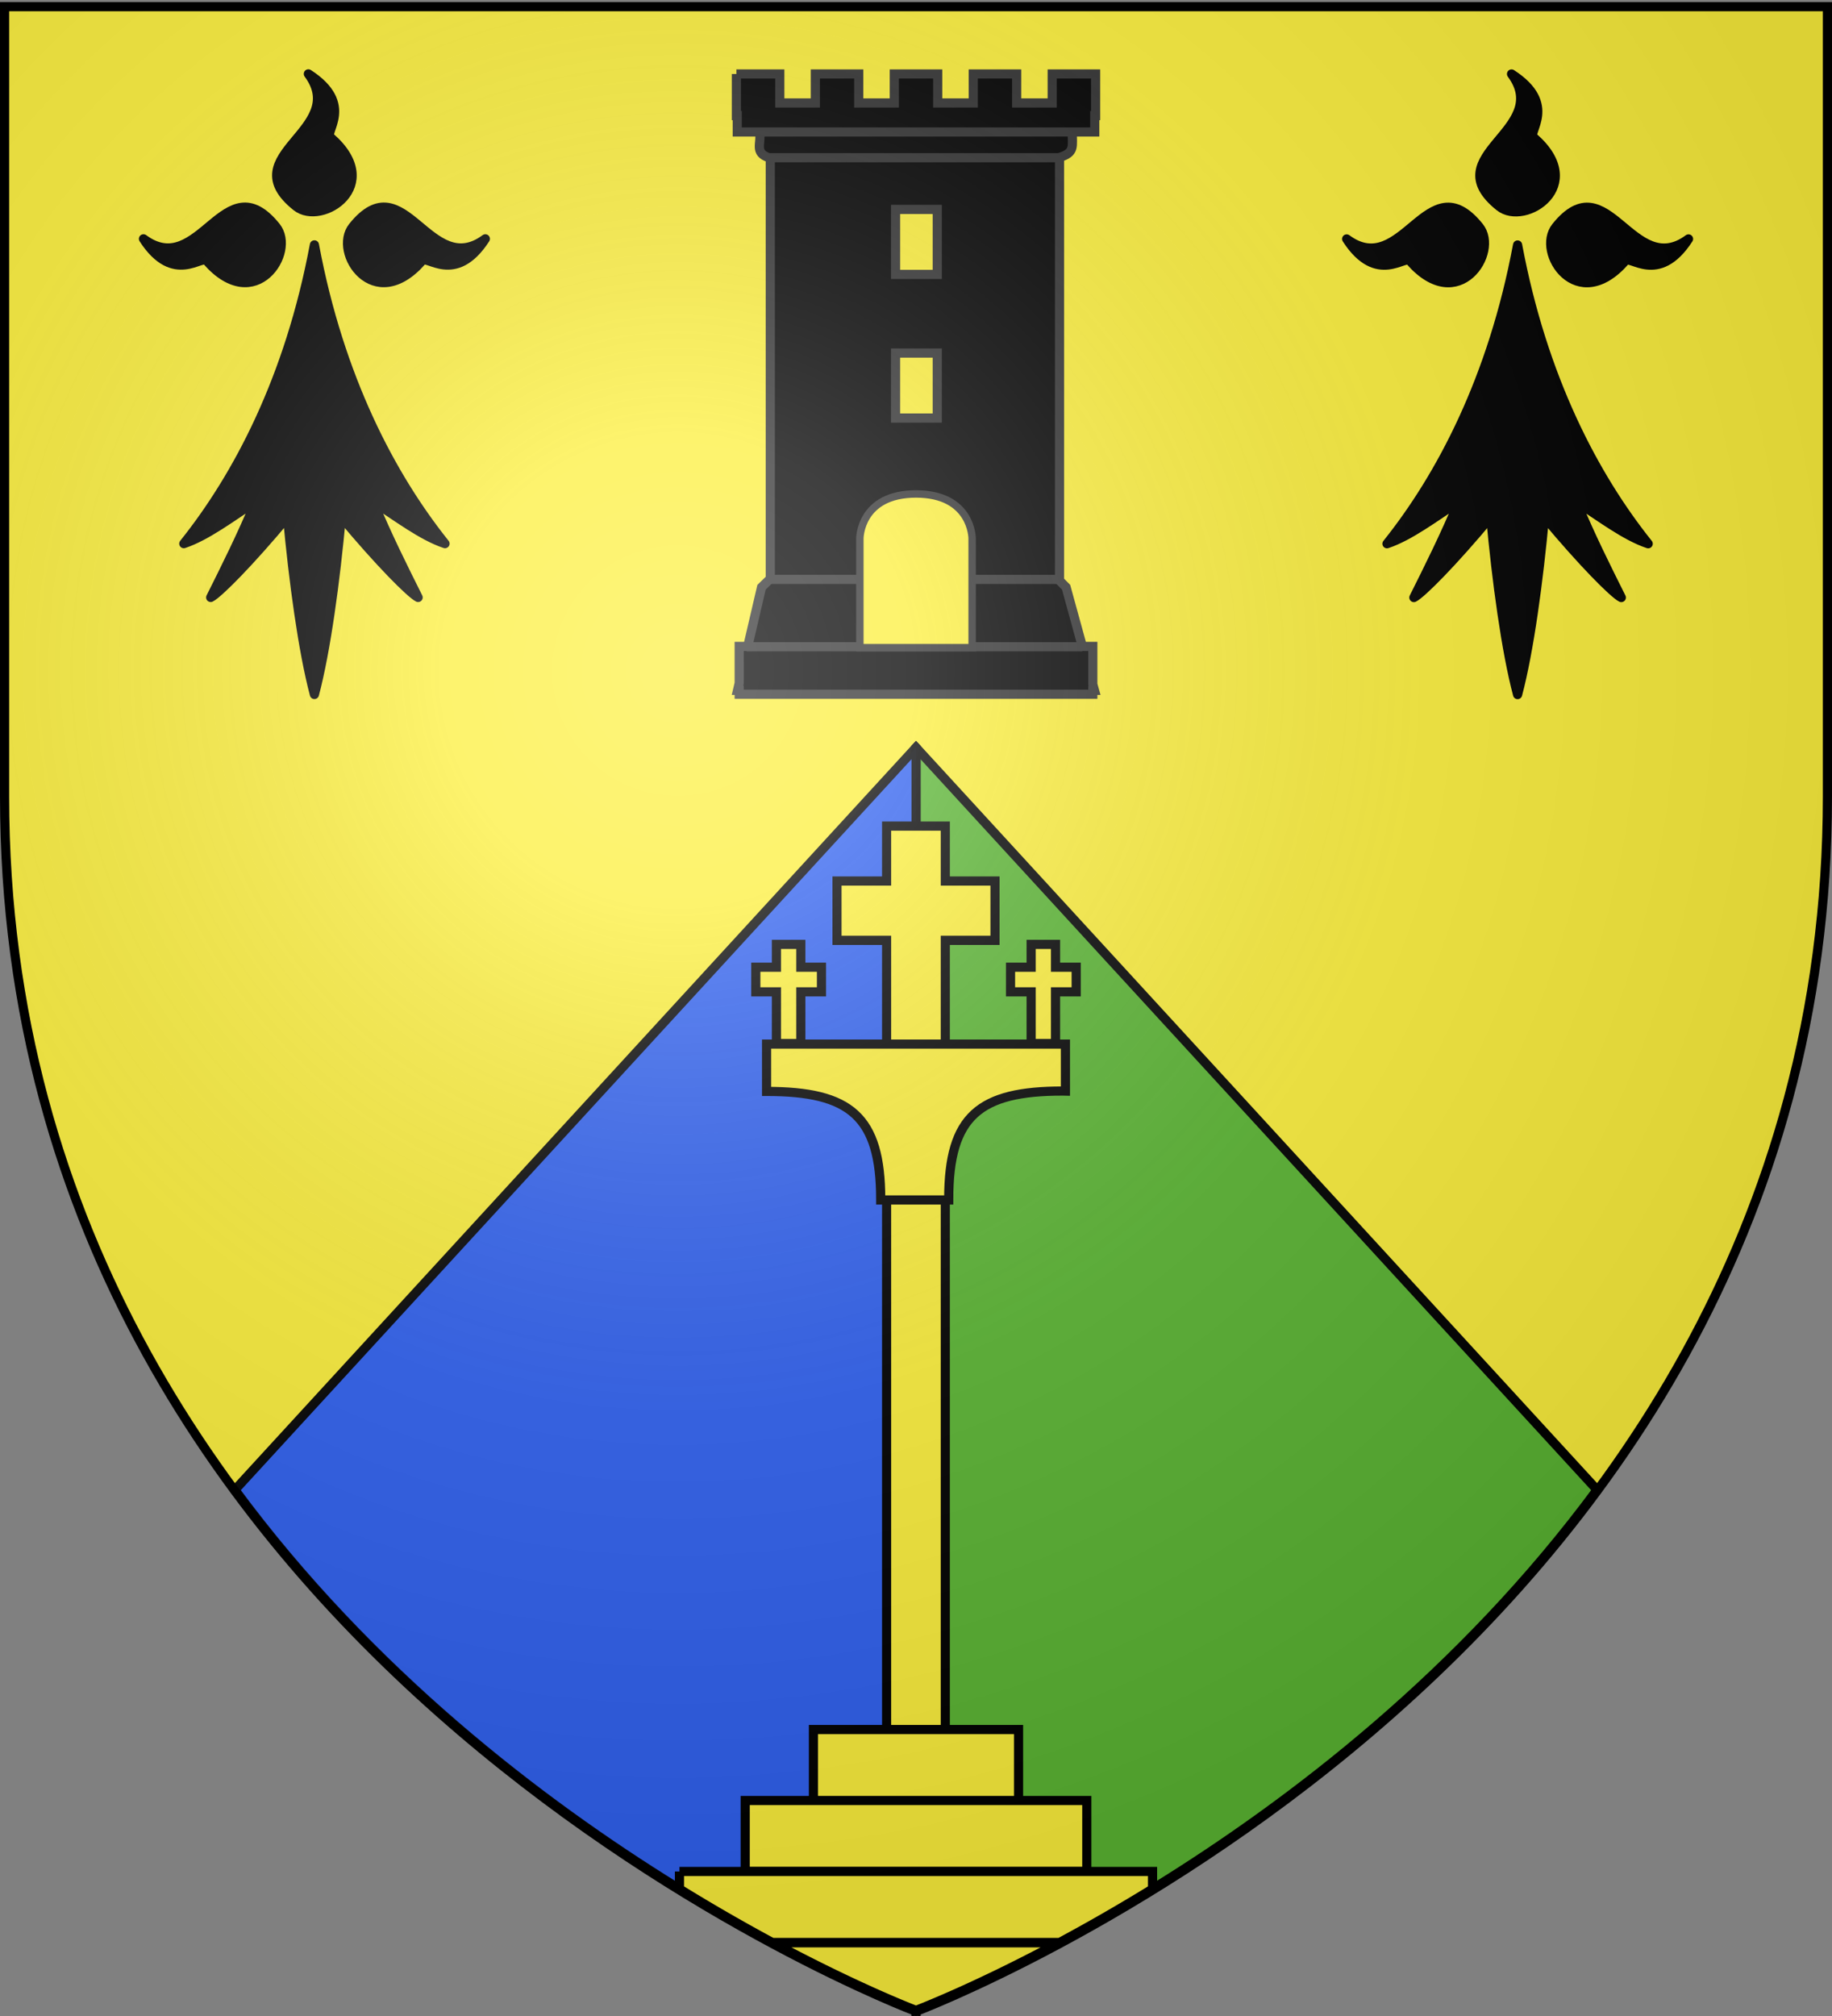
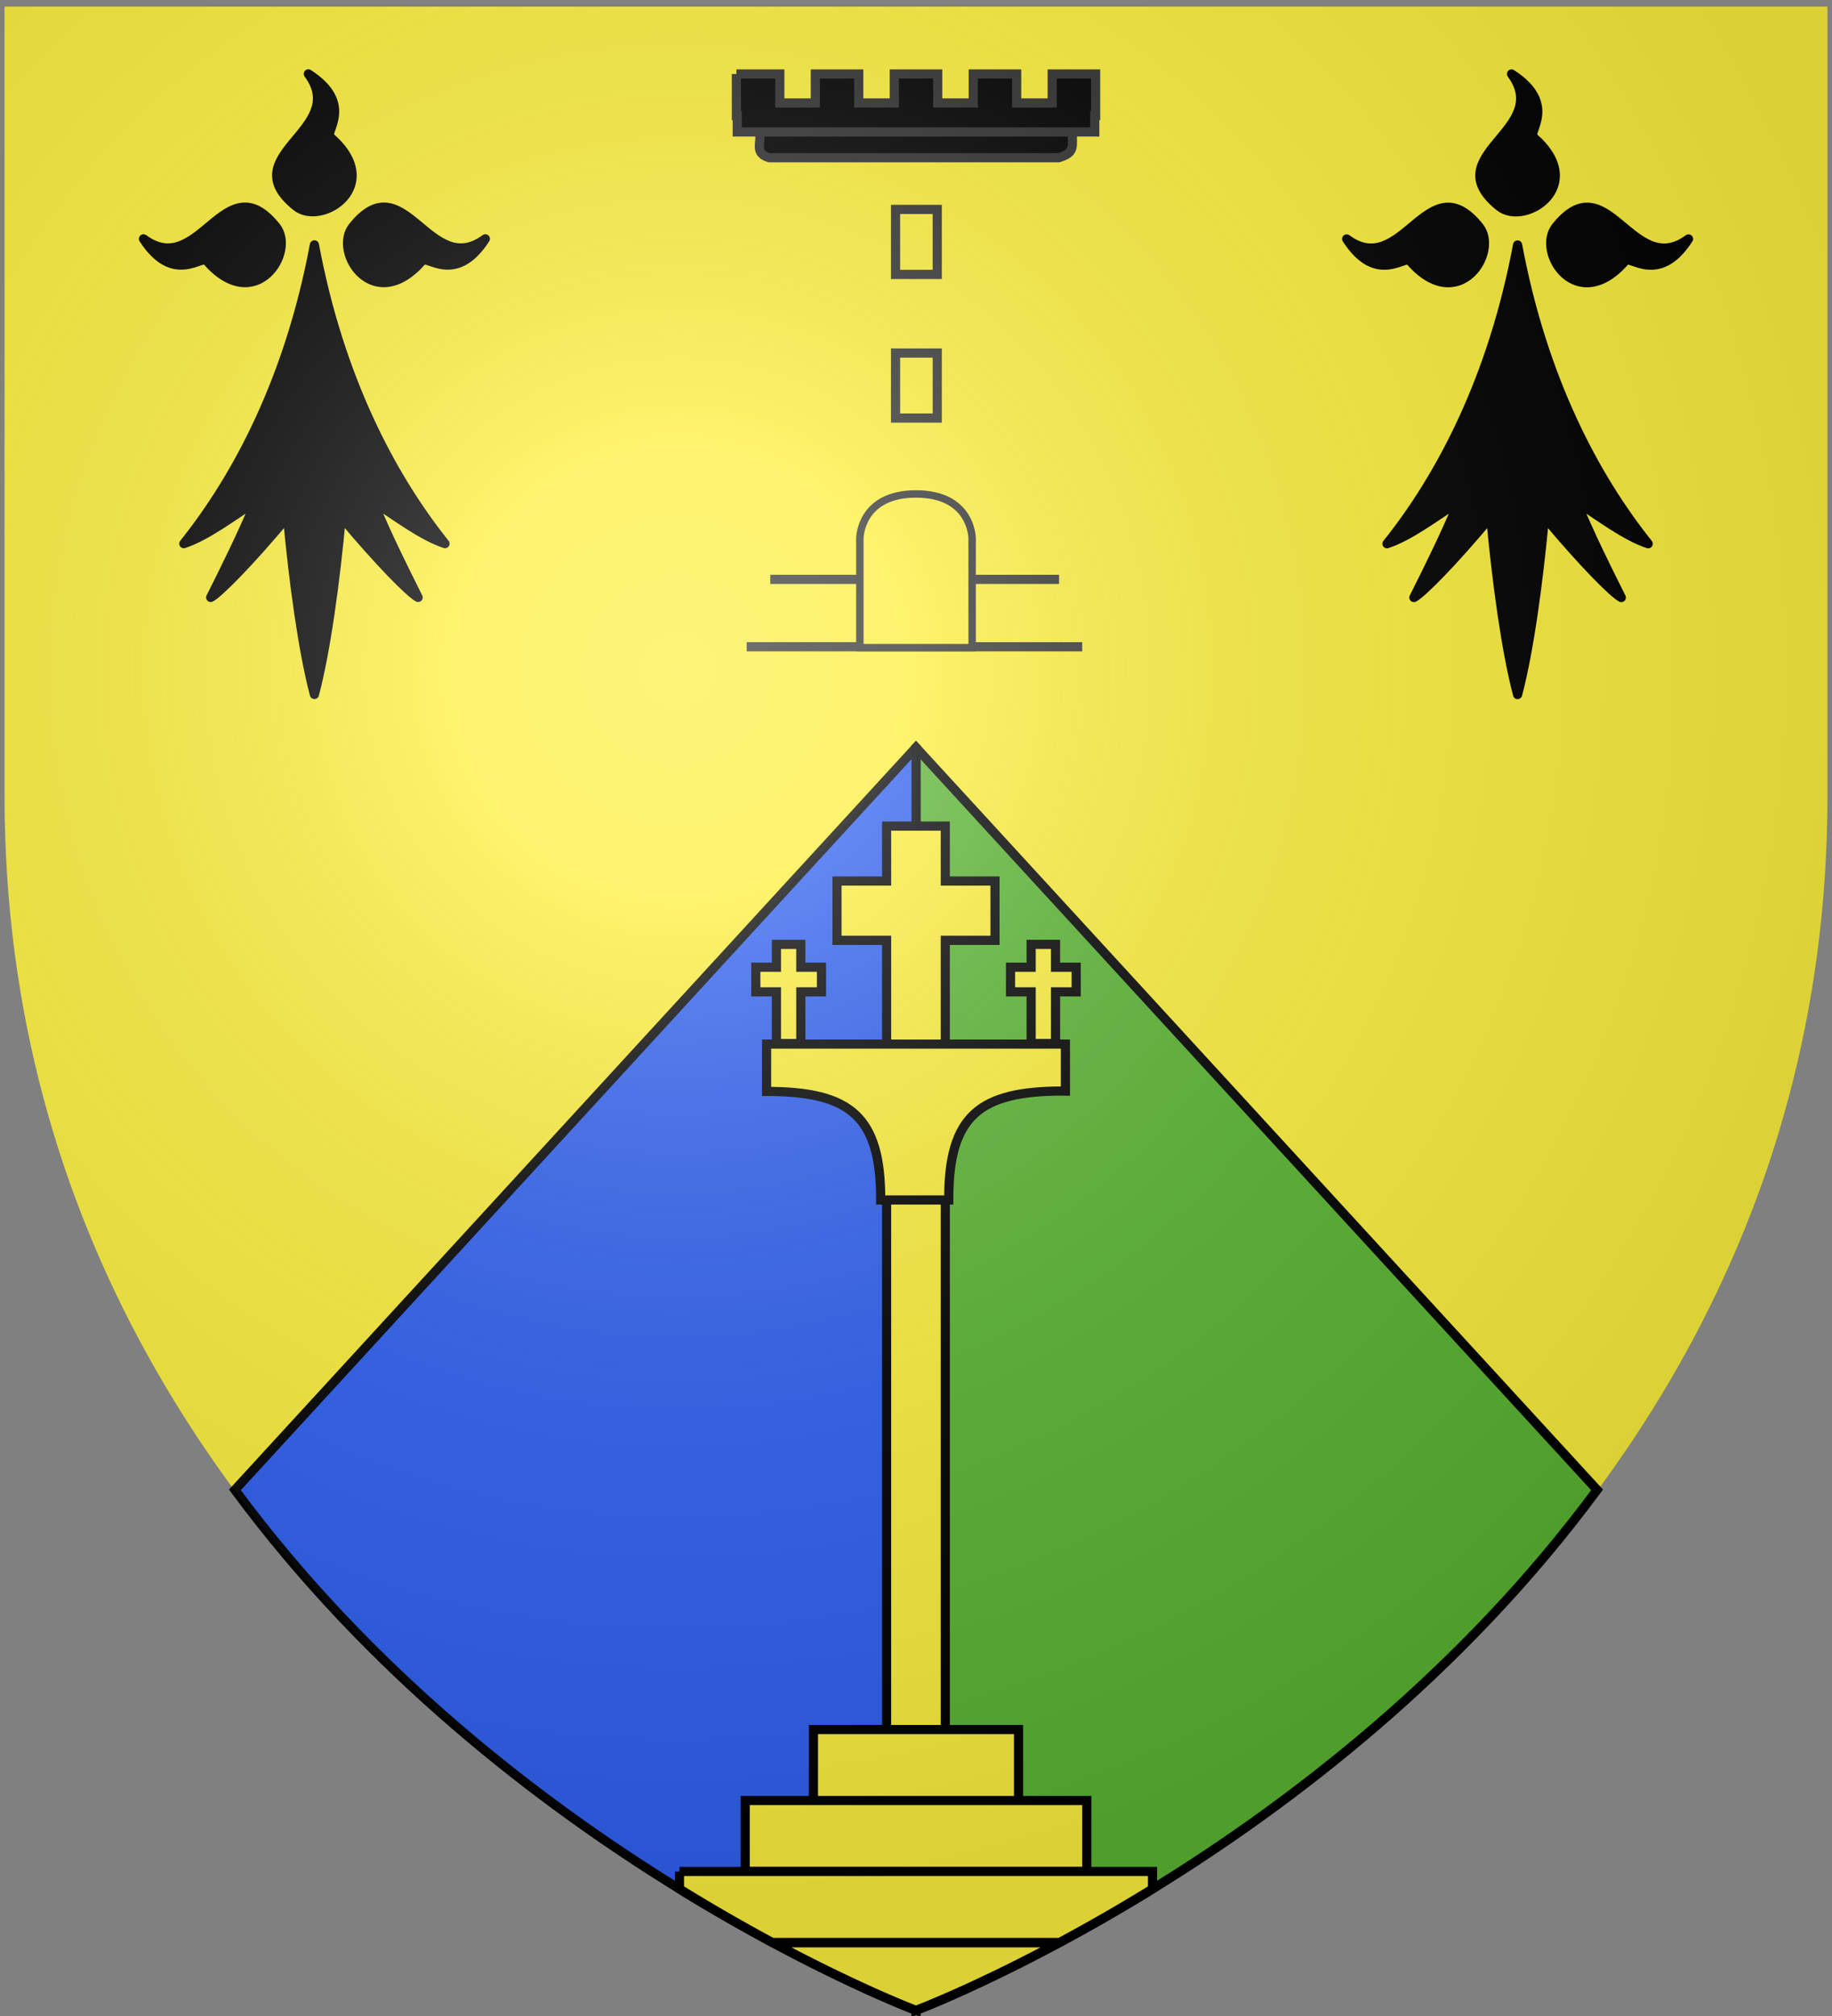
<svg xmlns="http://www.w3.org/2000/svg" xmlns:xlink="http://www.w3.org/1999/xlink" width="600" height="660" version="1.0">
  <rect width="100%" height="100%" fill="#808080" stroke="none" />
  <defs>
    <radialGradient xlink:href="#a" id="d" cx="221.445" cy="226.331" r="300" fx="221.445" fy="226.331" gradientTransform="matrix(1.353 0 0 1.349 -77.63 -85.747)" gradientUnits="userSpaceOnUse" />
    <linearGradient id="a">
      <stop offset="0" style="stop-color:white;stop-opacity:.314" />
      <stop offset=".19" style="stop-color:white;stop-opacity:.251" />
      <stop offset=".6" style="stop-color:#6b6b6b;stop-opacity:.125" />
      <stop offset="1" style="stop-color:black;stop-opacity:.125" />
    </linearGradient>
  </defs>
  <g style="display:inline">
    <path d="M300 658.5s298.5-112.32 298.5-397.772V2.176H1.5v258.552C1.5 546.18 300 658.5 300 658.5z" style="fill:#fcef3c;fill-opacity:1;fill-rule:evenodd;stroke:none" />
    <path d="m300 244.719-.031.031.015 413.406s134.649-50.671 223.079-170.406z" style="fill:#5ab532;fill-opacity:1;stroke:#000;stroke-width:3" />
    <path d="M300 244.719 76.937 487.75c88.43 119.735 223.079 170.406 223.079 170.406l.015-413.406z" style="opacity:.98;fill:#2b5df2;fill-opacity:1;stroke:#000;stroke-width:3;display:inline" />
  </g>
  <g style="fill:#000;stroke:#000;stroke-width:4.782;stroke-linecap:round;stroke-linejoin:round;stroke-miterlimit:4;stroke-dasharray:none" transform="translate(102.973 80.17) scale(.629)">
    <path d="M0 0c-13 69.5-40 120.5-68 155.5 12-4 25-14 37.5-22-7.5 18-15.5 34-23.5 50 4-2 20-18 40-42 3 33 8 70 14 92.5 6-22.5 11-59.5 14-92.5 20 24 36 40 40 42-8-16-16-32-23.5-50 12.5 8 25.5 18 37.5 22-28-35-55-86-68-155.5z" style="fill:#000;stroke-width:4.782;stroke-miterlimit:4;stroke-dasharray:none" />
    <path id="b" d="M56 8.35c2.3-3.7 17.2 13 33-11.5-29.4 21.7-42.2-39.76-69-6.3-10.6 13.2 11 46.4 36 17.8z" style="fill:#000;stroke-width:4.782;stroke-miterlimit:4;stroke-dasharray:none" />
    <use xlink:href="#b" width="1" height="1" style="fill:#000;stroke-width:4.782;stroke-miterlimit:4;stroke-dasharray:none" transform="rotate(-90)" />
    <use xlink:href="#b" width="1" height="1" style="fill:#000;stroke-width:4.782;stroke-miterlimit:4;stroke-dasharray:none" transform="scale(-1 1)" />
  </g>
-   <path d="M252.275 41.398v148.098l-2.864 2.789-4.52 19.38h-2.798v12.016l-.549 2.355h.549v1.278h115.814v-1.278h.549l-.549-1.987v-12.383h-3.413l-5.337-19.381-2.148-2.188v-148.7h-94.734z" style="fill:#000;fill-opacity:1;stroke:#313131;stroke-width:3;stroke-miterlimit:4;stroke-opacity:1;stroke-dasharray:none" transform="translate(0 -.033)" />
  <path d="M248.79 43.016h102.42c-.158 4.956 1.14 6.98-4.492 8.65h-94.84c-5.023-1.61-2.42-4.706-3.088-8.65z" style="fill:#000;fill-opacity:1;stroke:#313131;stroke-width:3;stroke-miterlimit:4;stroke-opacity:1;stroke-dasharray:none" transform="translate(0 -.033)" />
  <path d="M241.177 24.25v13.634h.283v5.354h117.086v-5.354h.277V24.25H344.61v9.497h-11.645v-9.497h-14.213v9.497h-11.646v-9.497h-14.212v9.497h-11.646v-9.497h-14.213v9.497H255.39v-9.497h-14.213z" style="fill:#000;fill-opacity:1;stroke:#313131;stroke-width:3;stroke-miterlimit:4;stroke-opacity:1;stroke-dasharray:none" transform="translate(0 -.033)" />
  <path d="M293.306 68.59V89.87h13.655V68.59zM293.306 115.618V136.9h13.655v-21.282z" style="fill:#fcef3c;fill-opacity:1;stroke:#313131;stroke-width:3;stroke-miterlimit:4;stroke-opacity:1;stroke-dasharray:none" transform="translate(0 -.033)" />
  <path d="M244.544 211.771H354.43M252.283 189.713h94.573" style="fill:#000;stroke:#313131;stroke-width:3;stroke-linecap:butt;stroke-linejoin:miter;stroke-miterlimit:4;stroke-opacity:1;stroke-dasharray:none" transform="translate(0 -.033)" />
  <path d="M281.613 176.279s.02-14.535 18.387-14.535c18.368 0 18.387 14.535 18.387 14.535v35.777h-36.774z" style="color:#000;fill:#fcef3c;fill-opacity:1;fill-rule:nonzero;stroke:#313131;stroke-width:2.43;stroke-linecap:butt;stroke-linejoin:miter;stroke-miterlimit:4;stroke-opacity:1;stroke-dasharray:none;marker:none;visibility:visible;display:inline;overflow:visible;enable-background:accumulate" transform="translate(0 -.033)" />
  <g style="fill:#000;stroke:#000;stroke-width:4.782;stroke-linecap:round;stroke-linejoin:round;stroke-miterlimit:4;stroke-dasharray:none" transform="translate(497.027 80.203) scale(.629)">
    <path d="M0 0c-13 69.5-40 120.5-68 155.5 12-4 25-14 37.5-22-7.5 18-15.5 34-23.5 50 4-2 20-18 40-42 3 33 8 70 14 92.5 6-22.5 11-59.5 14-92.5 20 24 36 40 40 42-8-16-16-32-23.5-50 12.5 8 25.5 18 37.5 22-28-35-55-86-68-155.5z" style="fill:#000;stroke-width:4.782;stroke-miterlimit:4;stroke-dasharray:none" />
    <path id="c" d="M56 8.35c2.3-3.7 17.2 13 33-11.5-29.4 21.7-42.2-39.76-69-6.3-10.6 13.2 11 46.4 36 17.8z" style="fill:#000;stroke-width:4.782;stroke-miterlimit:4;stroke-dasharray:none" />
    <use xlink:href="#c" width="1" height="1" style="fill:#000;stroke-width:4.782;stroke-miterlimit:4;stroke-dasharray:none" transform="rotate(-90)" />
    <use xlink:href="#c" width="1" height="1" style="fill:#000;stroke-width:4.782;stroke-miterlimit:4;stroke-dasharray:none" transform="scale(-1 1)" />
  </g>
  <g style="stroke:#000;stroke-width:2.985;stroke-miterlimit:4;stroke-opacity:1;stroke-dasharray:none">
    <path d="M142.875 152.678v17.812h-16.25v19.22h16.25v255.946h19.219V189.71h16.281V170.49h-16.281v-17.812z" style="fill:#fcef3c;stroke:#000;stroke-width:2.985;stroke-miterlimit:4;stroke-opacity:1;stroke-dasharray:none" transform="matrix(1 0 0 1.01 147.5 116.24)" />
  </g>
  <path d="M244.061 589.455h111.878v23.234H244.061zM266.412 566.213h67.175v23.234h-67.175z" style="fill:#fcef3c;fill-opacity:1;stroke:#000;stroke-width:3;stroke-miterlimit:4;stroke-opacity:1;stroke-dasharray:none" />
  <path d="M222.531 612.688v5.718c10.923 6.724 21.163 12.57 30.406 17.532h94.094a595.27 595.27 0 0 0 30.438-17.532v-5.718H222.53zM253.156 636.031C281.261 651.101 300 658.156 300 658.156s18.74-7.055 46.844-22.125h-93.688z" style="fill:#fcef3c;fill-opacity:1;stroke:#000;stroke-width:3;stroke-miterlimit:4;stroke-opacity:1;stroke-dasharray:none" />
  <path d="M251.063 341.813v15.5h.062c27.24 0 37.313 8.073 37.313 35.312v.219h22.28v-.344c0-27.24 10.074-35.313 37.313-35.313.305 0 .603.026.906.032v-15.407z" style="color:#000;fill:#fcef3c;fill-opacity:1;fill-rule:nonzero;stroke:#000;stroke-width:3;stroke-linecap:butt;stroke-linejoin:miter;stroke-miterlimit:4;stroke-opacity:1;stroke-dasharray:none;marker:none;visibility:visible;display:inline;overflow:visible;enable-background:accumulate" />
  <path d="M254.289 309.173v7.476h-6.752v8.066h6.752v16.919h7.986v-16.92h6.765v-8.065h-6.765v-7.476zM337.712 309.173v7.476h-6.752v8.066h6.752v16.919h7.986v-16.92h6.765v-8.065h-6.765v-7.476z" style="fill:#fcef3c;stroke:#000;stroke-width:3;stroke-miterlimit:4;stroke-opacity:1;stroke-dasharray:none" />
  <path d="M300 658.5s298.5-112.32 298.5-397.772V2.176H1.5v258.552C1.5 546.18 300 658.5 300 658.5z" style="opacity:1;fill:url(#d);fill-opacity:1;fill-rule:evenodd;stroke:none;stroke-width:1px;stroke-linecap:butt;stroke-linejoin:miter;stroke-opacity:1" />
-   <path d="M300 658.5S1.5 546.18 1.5 260.728V2.176h597v258.552C598.5 546.18 300 658.5 300 658.5z" style="fill:none;stroke:#000;stroke-width:3;stroke-linecap:butt;stroke-linejoin:miter;stroke-miterlimit:4;stroke-opacity:1;stroke-dasharray:none" />
</svg>